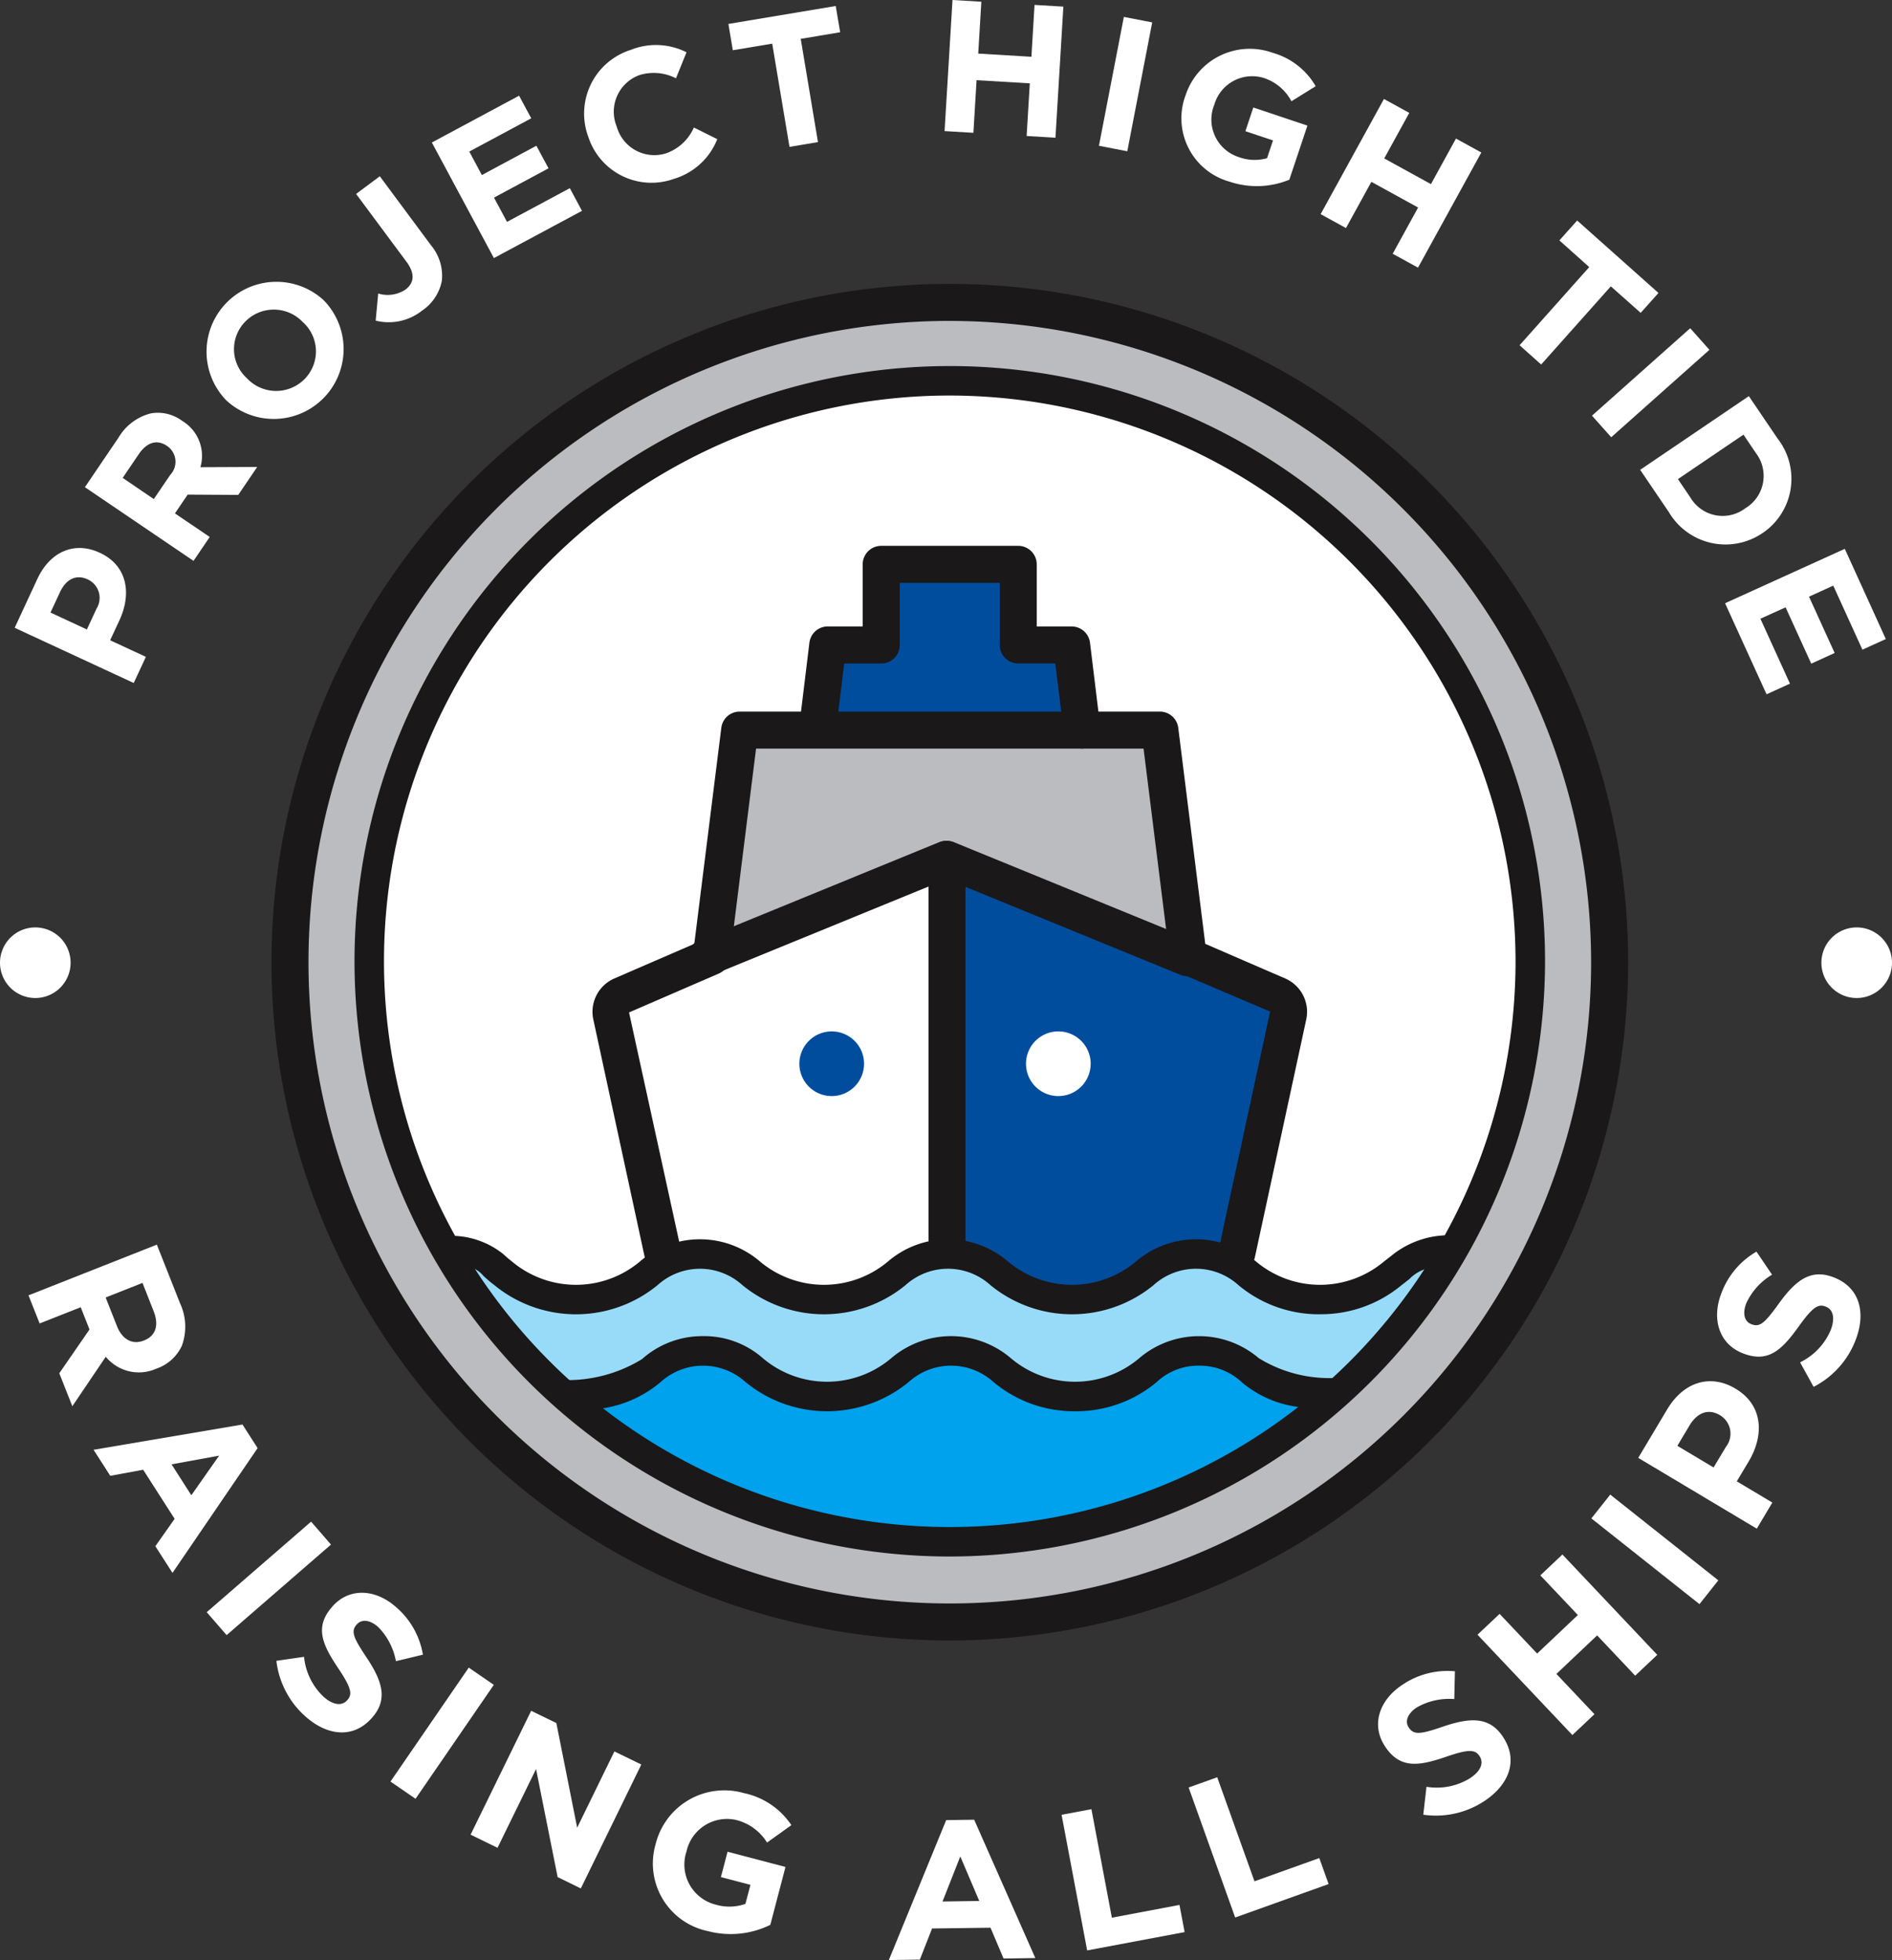
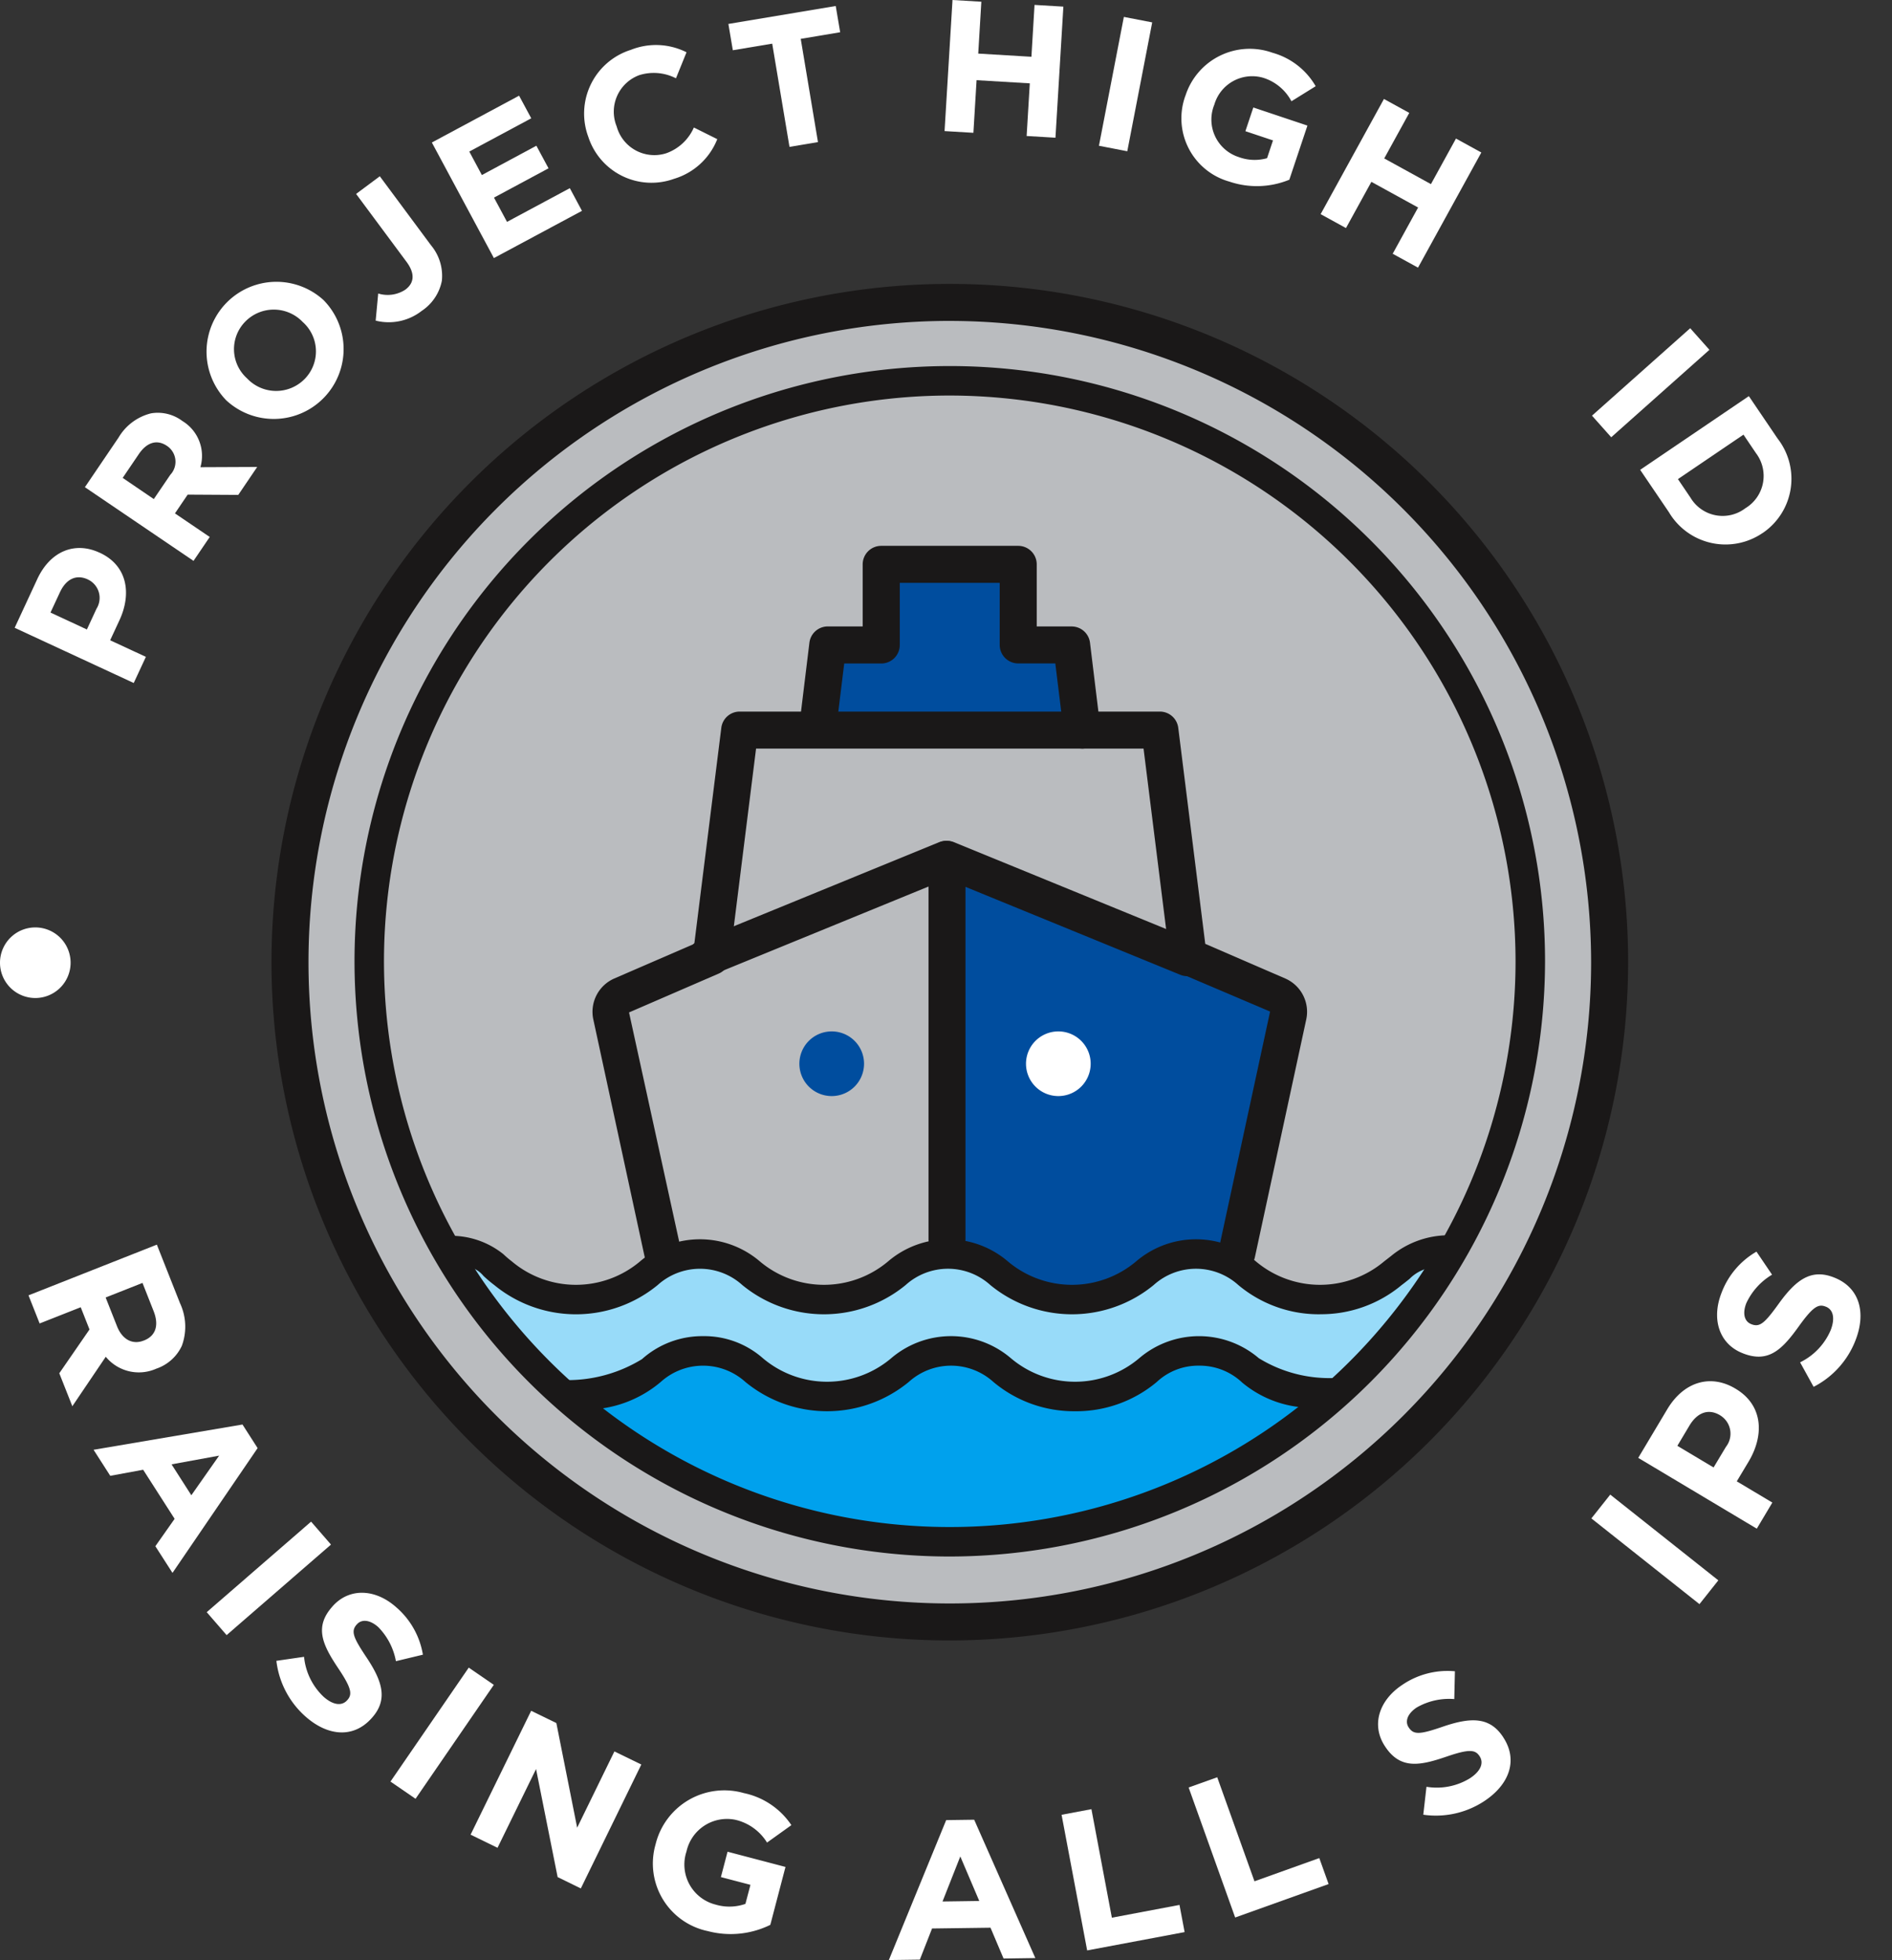
<svg xmlns="http://www.w3.org/2000/svg" id="Group_531" data-name="Group 531" width="127.666" height="132.267" viewBox="0 0 127.666 132.267">
  <rect x="0" y="0" width="127.666" height="132.267" fill="#333333" stroke="none" />
  <defs>
    <clipPath id="clip-path">
      <rect id="Rectangle_556" data-name="Rectangle 556" width="127.666" height="132.267" fill="none" />
    </clipPath>
  </defs>
  <g id="Group_530" data-name="Group 530" clip-path="url(#clip-path)">
    <path id="Path_2309" data-name="Path 2309" d="M80.083,37.867a43.708,43.708,0,1,0,43.708,43.708A43.757,43.757,0,0,0,80.083,37.867" transform="translate(-15.991 -16.647)" fill="#babcbf" />
-     <path id="Path_2310" data-name="Path 2310" d="M83.632,46.011a39.143,39.143,0,1,0,39.142,39.143A39.187,39.187,0,0,0,83.632,46.011" transform="translate(-19.558 -20.227)" fill="#fff" />
    <path id="Path_2311" data-name="Path 2311" d="M55.021,151l2.72.809,4.7,2.058,4.778-1.176,3.749-1.985,4.852,2.058,3.088.956,6.1-1.323,2.793-1.47,5.661,2.5,4.484.514,5.073-2.94,4.484.221,4.484,2.573,4.926-.809,3.161-2.352,2.206-.147-3.676,5.881-4.852,4.264-2.72-.809-2.941-1.25-2.646-1.25-2.867.441-3.529,2.279-3.75.147-2.793-1.1-3.9-1.985-2.867,1.176-2.867,1.4-3.308.735-3.088-.883-4.117-2.205-3.161.662-2.72,1.691L62.813,160.7l-4.926-4.558Z" transform="translate(-24.188 -66.154)" fill="#98dbf9" />
    <path id="Path_2312" data-name="Path 2312" d="M70.369,165.842l3.749-1.4,3.676-1.691,3.97,1.544,4.631,1.47,3.382-.662,3.749-2.205,3.676.073,4.044,2.426,3.308.441,4.852-2.132,3.529-1.029,3.749,2.206,4.264,1.029-4.7,3.455-9.777,4.411L98.819,175.4l-9.409-.147L82.5,173.414l-8.16-3.529-3.9-2.794Z" transform="translate(-30.936 -71.518)" fill="#00a1ed" />
    <path id="Path_2313" data-name="Path 2313" d="M113.791,130.4l.221-26.1,22.789,8.9-.147,1.1-3.087,17.129-2.573-1.029-2.132.735-2.793,1.176-2.941.955-3.455-.073-2.352-1.4-2.058-.883Z" transform="translate(-50.025 -45.854)" fill="#004d9e" />
    <path id="Path_2314" data-name="Path 2314" d="M98.8,78.957l.717-5.4,3.143-.055.551-5.128,8.877-.11.165,5.458,3.8.276.882,5.238Z" transform="translate(-43.436 -30.009)" fill="#004d9e" />
    <path id="Path_2315" data-name="Path 2315" d="M85.521,102.948l1.985-15.107,28.229.11,2.1,15.328L101.4,96.662Z" transform="translate(-37.597 -38.616)" fill="#babcbf" />
    <path id="Path_2316" data-name="Path 2316" d="M2.382,111.68a2.382,2.382,0,1,0,2.382,2.382,2.382,2.382,0,0,0-2.382-2.382" transform="translate(0 -49.097)" fill="#fff" fill-rule="evenodd" />
    <path id="Path_2317" data-name="Path 2317" d="M98.437,124.2a2.182,2.182,0,1,0,2.182,2.182,2.181,2.181,0,0,0-2.182-2.182" transform="translate(-42.316 -54.6)" fill="#004d9e" fill-rule="evenodd" />
    <path id="Path_2318" data-name="Path 2318" d="M125.724,124.2a2.182,2.182,0,1,0,2.182,2.182,2.181,2.181,0,0,0-2.182-2.182" transform="translate(-54.311 -54.6)" fill="#fff" fill-rule="evenodd" />
-     <path id="Path_2319" data-name="Path 2319" d="M221.7,111.68a2.382,2.382,0,1,0,2.382,2.382,2.382,2.382,0,0,0-2.382-2.382" transform="translate(-96.416 -49.097)" fill="#fff" fill-rule="evenodd" />
    <path id="Path_2320" data-name="Path 2320" d="M1.766,71.375,3.29,68.091c.891-1.917,2.564-2.548,4.205-1.784l.024.009c1.859.865,2.152,2.758,1.314,4.557l-.624,1.344,2.411,1.119L9.8,75.1Zm5.522-1.287a1.372,1.372,0,0,0-.568-1.966L6.7,68.111c-.791-.368-1.471-.013-1.882.871l-.635,1.364,2.456,1.143Z" transform="translate(-0.776 -29.011)" fill="#fff" />
    <path id="Path_2321" data-name="Path 2321" d="M10.223,54.722l2.272-3.351a3.526,3.526,0,0,1,2.192-1.633,2.76,2.76,0,0,1,2.1.508l.022.015a2.75,2.75,0,0,1,1.207,3.113l3.833-.017-1.277,1.885-3.413-.02-.86,1.268,2.347,1.591-1.094,1.613Zm5.761-.834a1.285,1.285,0,0,0-.2-1.937l-.022-.015c-.69-.468-1.373-.228-1.905.558l-1.085,1.6,2.1,1.43Z" transform="translate(-4.494 -21.846)" fill="#fff" />
    <path id="Path_2322" data-name="Path 2322" d="M26.168,41.884l-.02-.018a4.715,4.715,0,0,1,6.569-6.759l.017.017a4.714,4.714,0,0,1-6.567,6.76M31.329,36.6l-.02-.017a2.693,2.693,0,0,0-3.869-.024,2.649,2.649,0,0,0,.116,3.831l.017.017a2.694,2.694,0,0,0,3.871.026,2.653,2.653,0,0,0-.116-3.833" transform="translate(-10.888 -14.859)" fill="#fff" />
    <path id="Path_2323" data-name="Path 2323" d="M44.2,30.963l.171-1.826a2.172,2.172,0,0,0,1.826-.256c.59-.435.692-1.061.082-1.885l-3.4-4.579,1.6-1.191,3.451,4.652a3.216,3.216,0,0,1,.736,2.4,3.158,3.158,0,0,1-1.358,2.031,3.619,3.619,0,0,1-3.116.657" transform="translate(-18.851 -9.331)" fill="#fff" />
    <path id="Path_2324" data-name="Path 2324" d="M52,14.682l5.886-3.159.821,1.526-4.181,2.244.849,1.585L59.053,14.9l.82,1.524-3.68,1.977.879,1.637,4.238-2.274.819,1.53-5.942,3.187Z" transform="translate(-22.86 -5.066)" fill="#fff" />
    <path id="Path_2325" data-name="Path 2325" d="M70.618,11.609l-.008-.024A4.508,4.508,0,0,1,73.5,5.749a4.573,4.573,0,0,1,3.751.166l-.712,1.756a3.275,3.275,0,0,0-2.47-.215A2.629,2.629,0,0,0,72.531,10.9l.009.024a2.635,2.635,0,0,0,3.335,1.808,3.21,3.21,0,0,0,1.872-1.741l1.579.786A4.533,4.533,0,0,1,76.4,14.457a4.481,4.481,0,0,1-5.78-2.848" transform="translate(-30.927 -2.387)" fill="#fff" />
    <path id="Path_2326" data-name="Path 2326" d="M90.665,3.264l-2.657.444-.3-1.775L94.951.723l.3,1.771L92.59,2.94l1.163,6.967-1.922.322Z" transform="translate(-38.559 -0.318)" fill="#fff" />
    <path id="Path_2327" data-name="Path 2327" d="M114.276,0l1.946.116-.21,3.5,3.589.215.21-3.5,1.946.116-.534,8.846-1.945-.116.214-3.553L115.9,5.411l-.214,3.551-1.946-.116Z" transform="translate(-50.004 0)" fill="#fff" />
    <rect id="Rectangle_551" data-name="Rectangle 551" width="8.857" height="1.948" transform="translate(74.153 9.837) rotate(-79.058)" fill="#fff" />
    <path id="Path_2328" data-name="Path 2328" d="M142.535,9.05l.008-.024a4.554,4.554,0,0,1,5.863-2.876,4.876,4.876,0,0,1,2.917,2.259l-1.636,1.016a3.251,3.251,0,0,0-1.912-1.587,2.66,2.66,0,0,0-3.29,1.81l-.009.024a2.657,2.657,0,0,0,1.655,3.518,3.093,3.093,0,0,0,1.911.076l.4-1.2-1.862-.622.535-1.6,3.651,1.222-1.222,3.653a5.775,5.775,0,0,1-4.038.129,4.435,4.435,0,0,1-2.973-5.8" transform="translate(-62.545 -2.591)" fill="#fff" />
    <path id="Path_2329" data-name="Path 2329" d="M163.292,11.918l1.709.939-1.69,3.073,3.152,1.734,1.69-3.075,1.71.941L165.591,23.3l-1.709-.937,1.715-3.12-3.153-1.733-1.714,3.119-1.71-.939Z" transform="translate(-69.908 -5.239)" fill="#fff" />
-     <path id="Path_2330" data-name="Path 2330" d="M187.673,29.7,185.659,27.9l1.2-1.342,5.486,4.888-1.2,1.342L189.13,31l-4.7,5.275-1.457-1.3Z" transform="translate(-80.437 -11.677)" fill="#fff" />
    <rect id="Rectangle_552" data-name="Rectangle 552" width="8.872" height="1.951" transform="matrix(0.747, -0.665, 0.665, 0.747, 107.422, 28.049)" fill="#fff" />
    <path id="Path_2331" data-name="Path 2331" d="M204.828,47.7l1.939,2.861a4.418,4.418,0,0,1-1,6.372l-.022.011a4.434,4.434,0,0,1-6.309-1.409l-1.941-2.861Zm-.362,2.6-4.422,3,.846,1.25a2.526,2.526,0,0,0,3.69.725l.021-.015a2.543,2.543,0,0,0,.711-3.708Z" transform="translate(-86.822 -20.969)" fill="#fff" />
-     <path id="Path_2332" data-name="Path 2332" d="M215.8,66.09l2.769,6.087-1.579.718-1.968-4.323-1.635.746,1.73,3.8-1.58.72-1.73-3.8-1.7.768,1.994,4.382-1.579.718-2.8-6.145Z" transform="translate(-91.32 -29.054)" fill="#fff" />
+     <path id="Path_2332" data-name="Path 2332" d="M215.8,66.09Z" transform="translate(-91.32 -29.054)" fill="#fff" />
    <path id="Path_2333" data-name="Path 2333" d="M12.092,149.878l1.566,3.96a3.727,3.727,0,0,1,.118,2.872,2.938,2.938,0,0,1-1.687,1.526l-.025.008a2.889,2.889,0,0,1-3.419-.8l-2.256,3.338-.88-2.224,2.038-2.955-.592-1.5-2.772,1.094L3.431,153.3Zm-2.691,5.5c.365.926,1.071,1.265,1.8.974l.025-.008c.815-.32,1.012-1.057.646-1.983l-.749-1.9-2.486.983Z" transform="translate(-1.508 -65.889)" fill="#fff" />
    <path id="Path_2334" data-name="Path 2334" d="M21.315,171.538l1.021,1.592-5.744,8.421-1.156-1.8,1.3-1.848-2.123-3.312L12.393,175l-1.126-1.757Zm-3.451,4.774,1.875-2.673-3.21.587Z" transform="translate(-4.953 -75.411)" fill="#fff" />
    <rect id="Rectangle_553" data-name="Rectangle 553" width="9.328" height="2.05" transform="matrix(0.755, -0.655, 0.655, 0.755, 13.949, 108.791)" fill="#fff" />
    <path id="Path_2335" data-name="Path 2335" d="M33.274,196.392l1.871-.271a4.269,4.269,0,0,0,1.316,2.694c.625.558,1.224.648,1.588.241l.017-.017c.346-.388.285-.8-.607-2.134-1.079-1.609-1.635-2.8-.4-4.179l.017-.022c1.127-1.256,2.883-1.184,4.3.083a5.383,5.383,0,0,1,1.788,3.19l-1.821.438a4.4,4.4,0,0,0-1.192-2.3c-.586-.521-1.132-.528-1.434-.193l-.017.017c-.409.46-.243.875.68,2.253,1.08,1.628,1.421,2.846.339,4.054l-.018.02c-1.233,1.379-2.975,1.208-4.474-.129a5.942,5.942,0,0,1-1.95-3.746" transform="translate(-14.628 -84.318)" fill="#fff" />
    <rect id="Rectangle_554" data-name="Rectangle 554" width="9.331" height="2.053" transform="matrix(0.566, -0.824, 0.824, 0.566, 26.348, 120.221)" fill="#fff" />
    <path id="Path_2336" data-name="Path 2336" d="M60.756,206.012l1.7.828L63.86,213.9l2.513-5.146,1.816.884L64.107,218l-1.565-.766-1.456-7.291-2.6,5.315-1.817-.887Z" transform="translate(-24.915 -90.567)" fill="#fff" />
    <path id="Path_2337" data-name="Path 2337" d="M78.807,219.226l.007-.026a4.775,4.775,0,0,1,5.941-3.415,5.117,5.117,0,0,1,3.212,2.163l-1.643,1.177a3.419,3.419,0,0,0-2.112-1.532,2.8,2.8,0,0,0-3.321,2.123l-.007.026a2.787,2.787,0,0,0,1.975,3.57,3.263,3.263,0,0,0,2.007-.05l.339-1.285-1.994-.523.449-1.712,3.909,1.027-1.024,3.909a6.063,6.063,0,0,1-4.221.42,4.659,4.659,0,0,1-3.515-5.873" transform="translate(-34.567 -94.787)" fill="#fff" />
    <path id="Path_2338" data-name="Path 2338" d="M110.9,219.155l1.89-.026,4.126,9.336-2.144.031-.881-2.08-3.944.053-.823,2.1-2.092.029Zm2.233,5.457-1.28-3.005-1.2,3.04Z" transform="translate(-47.055 -96.333)" fill="#fff" />
    <path id="Path_2339" data-name="Path 2339" d="M127.827,218.238l2.014-.379,1.379,7.323,4.563-.862.346,1.834-6.576,1.237Z" transform="translate(-56.195 -95.775)" fill="#fff" />
    <path id="Path_2340" data-name="Path 2340" d="M143.126,214.705l1.93-.689,2.513,7.02,4.374-1.567.628,1.753-6.305,2.257Z" transform="translate(-62.921 -94.085)" fill="#fff" />
    <path id="Path_2341" data-name="Path 2341" d="M168.989,210.908l.215-1.878a4.274,4.274,0,0,0,2.946-.584c.7-.462.941-1.013.642-1.473l-.014-.02c-.286-.433-.7-.481-2.22.04-1.834.63-3.13.862-4.147-.685l-.014-.022c-.928-1.412-.409-3.091,1.183-4.14a5.423,5.423,0,0,1,3.543-.911l-.043,1.876a4.394,4.394,0,0,0-2.528.563c-.656.433-.8.961-.555,1.338l.015.022c.336.512.78.462,2.353-.081,1.85-.624,3.113-.641,4.005.714l.014.024c1.017,1.546.408,3.187-1.272,4.3a5.936,5.936,0,0,1-4.123.923" transform="translate(-72.95 -88.456)" fill="#fff" />
-     <path id="Path_2342" data-name="Path 2342" d="M177.907,192.606,179.4,191.2l2.532,2.678,2.748-2.6-2.532-2.677,1.49-1.407,6.4,6.771-1.491,1.405-2.567-2.717-2.748,2.6,2.569,2.716-1.491,1.408Z" transform="translate(-78.211 -82.295)" fill="#fff" />
    <rect id="Rectangle_555" data-name="Rectangle 555" width="2.049" height="9.309" transform="translate(107.381 102.463) rotate(-51.578)" fill="#fff" />
    <path id="Path_2343" data-name="Path 2343" d="M197.264,171.5l1.952-3.27c1.139-1.909,2.959-2.386,4.593-1.409l.023.013c1.852,1.1,1.952,3.119.881,4.915l-.8,1.335,2.4,1.432-1.05,1.762Zm5.918-.744a1.444,1.444,0,0,0-.38-2.119l-.023-.016c-.789-.47-1.539-.173-2.064.707l-.811,1.359,2.444,1.46Z" transform="translate(-86.721 -73.122)" fill="#fff" />
    <path id="Path_2344" data-name="Path 2344" d="M213.273,159.847l-.912-1.655a4.28,4.28,0,0,0,2.067-2.18c.3-.783.179-1.375-.328-1.574l-.025-.009c-.485-.188-.848.011-1.788,1.316-1.129,1.578-2.053,2.517-3.777,1.843l-.025-.011c-1.575-.615-2.122-2.285-1.431-4.061a5.4,5.4,0,0,1,2.363-2.793l1.052,1.554a4.38,4.38,0,0,0-1.738,1.924c-.285.731-.1,1.243.322,1.409l.025.011c.57.223.9-.077,1.872-1.427,1.147-1.583,2.166-2.327,3.678-1.736l.024.009c1.725.674,2.179,2.366,1.448,4.238a5.93,5.93,0,0,1-2.827,3.141" transform="translate(-90.896 -66.261)" fill="#fff" />
    <path id="Path_2345" data-name="Path 2345" d="M115.311,79.411a1.249,1.249,0,0,1-1.238-1.1l-.57-4.647H111a1.25,1.25,0,0,1-1.249-1.249V68.228h-6.743v4.192a1.25,1.25,0,0,1-1.249,1.249h-2.5l-.57,4.647a1.249,1.249,0,0,1-2.479-.305l.7-5.743a1.249,1.249,0,0,1,1.24-1.1h2.355V66.979a1.25,1.25,0,0,1,1.249-1.249H111a1.25,1.25,0,0,1,1.249,1.249V71.17h2.355a1.249,1.249,0,0,1,1.24,1.1l.7,5.743a1.246,1.246,0,0,1-1.088,1.391,1.079,1.079,0,0,1-.153.01" transform="translate(-42.294 -28.896)" fill="#1a1818" />
    <path id="Path_2346" data-name="Path 2346" d="M113.054,129.378a1.249,1.249,0,0,1-1.249-1.249V102.5a1.245,1.245,0,0,1,.553-1.037,1.259,1.259,0,0,1,1.168-.119l16.2,6.632a1.248,1.248,0,1,1-.945,2.31L114.3,104.358v23.771a1.249,1.249,0,0,1-1.249,1.249" transform="translate(-49.152 -44.512)" fill="#1a1818" />
    <path id="Path_2347" data-name="Path 2347" d="M84.026,110.376a1.248,1.248,0,0,1-.473-2.4l16.2-6.632a1.248,1.248,0,1,1,.945,2.311l-16.2,6.632a1.222,1.222,0,0,1-.473.093" transform="translate(-36.39 -44.509)" fill="#1a1818" />
    <path id="Path_2348" data-name="Path 2348" d="M76.113,123.6a1.247,1.247,0,0,1-1.219-.985L71.4,106.459a2.453,2.453,0,0,1,1.415-2.759l5.4-2.339,1.823-14.58a1.249,1.249,0,0,1,1.24-1.093H109.63a1.25,1.25,0,0,1,1.24,1.093l1.822,14.58,5.4,2.339a2.45,2.45,0,0,1,1.416,2.759l-3.475,16.087a1.249,1.249,0,0,1-2.44-.528l3.475-16.088-6.021-2.562a1.247,1.247,0,0,1-.744-.99l-1.774-14.194H82.383l-1.775,14.194a1.245,1.245,0,0,1-.744.99l-6.053,2.622,3.522,16.1a1.248,1.248,0,0,1-.956,1.484,1.167,1.167,0,0,1-.266.029" transform="translate(-31.366 -37.67)" fill="#1a1818" />
    <path id="Path_2349" data-name="Path 2349" d="M112.606,154.081a8.459,8.459,0,0,1-5.51-1.971,4.26,4.26,0,0,0-5.716,0,8.682,8.682,0,0,1-11.018,0,4.262,4.262,0,0,0-5.718,0,8.682,8.682,0,0,1-11.018,0,4.259,4.259,0,0,0-5.713,0,8.686,8.686,0,0,1-11.023,0,8.8,8.8,0,0,1-.73-.616,1.839,1.839,0,0,0-1.583-.663,1,1,0,0,1-.995-.995c0-.549-.224-1.05.326-1.05a5.625,5.625,0,0,1,3.6,1.245,6.843,6.843,0,0,0,.561.479,6.713,6.713,0,0,0,8.66,0,6.218,6.218,0,0,1,8.07-.005,6.713,6.713,0,0,0,8.666.005,6.216,6.216,0,0,1,8.075,0,6.714,6.714,0,0,0,8.661,0,6.217,6.217,0,0,1,8.075,0,6.713,6.713,0,0,0,8.66,0l.464-.36a6.117,6.117,0,0,1,3.807-1.4c.549,0,.462.6.462,1.152a1,1,0,0,1-.995.995,2.661,2.661,0,0,0-2.031.8c-.166.132-.338.272-.528.412a8.475,8.475,0,0,1-5.509,1.969" transform="translate(-23.536 -65.393)" fill="#1a1818" />
    <path id="Path_2350" data-name="Path 2350" d="M102.306,165.967a8.443,8.443,0,0,1-5.51-1.974,4.259,4.259,0,0,0-5.715,0,8.677,8.677,0,0,1-11.02,0,4.26,4.26,0,0,0-5.715,0,7.909,7.909,0,0,1-5.305,1.868,1,1,0,0,1-1-.995c0-.549-.677-1-.128-1a9.611,9.611,0,0,0,5.168-1.414A6.1,6.1,0,0,1,77.2,160.9a5.984,5.984,0,0,1,4.033,1.484,6.7,6.7,0,0,0,8.666.005,6.217,6.217,0,0,1,8.069-.005,6.7,6.7,0,0,0,8.666.005,6.215,6.215,0,0,1,8.071,0,9.1,9.1,0,0,0,5.083,1.337c.549,0-.129.451-.129,1a1,1,0,0,1-.995.995,7.312,7.312,0,0,1-5.083-1.689,4.167,4.167,0,0,0-2.909-1.14,4.086,4.086,0,0,0-2.853,1.1,8.458,8.458,0,0,1-5.513,1.976" transform="translate(-29.763 -70.736)" fill="#1a1818" />
    <path id="Path_2351" data-name="Path 2351" d="M82.857,124.413a40.166,40.166,0,1,1,40.165-40.165,40.212,40.212,0,0,1-40.165,40.165m0-78.343a38.177,38.177,0,1,0,38.175,38.178A38.22,38.22,0,0,0,82.857,46.07" transform="translate(-18.768 -19.379)" fill="#1a1818" />
    <path id="Path_2352" data-name="Path 2352" d="M78.461,125.729a45.771,45.771,0,1,1,45.771-45.771,45.823,45.823,0,0,1-45.771,45.771m0-89.045a43.274,43.274,0,1,0,43.274,43.274A43.322,43.322,0,0,0,78.461,36.685" transform="translate(-14.371 -15.029)" fill="#1a1818" />
  </g>
</svg>